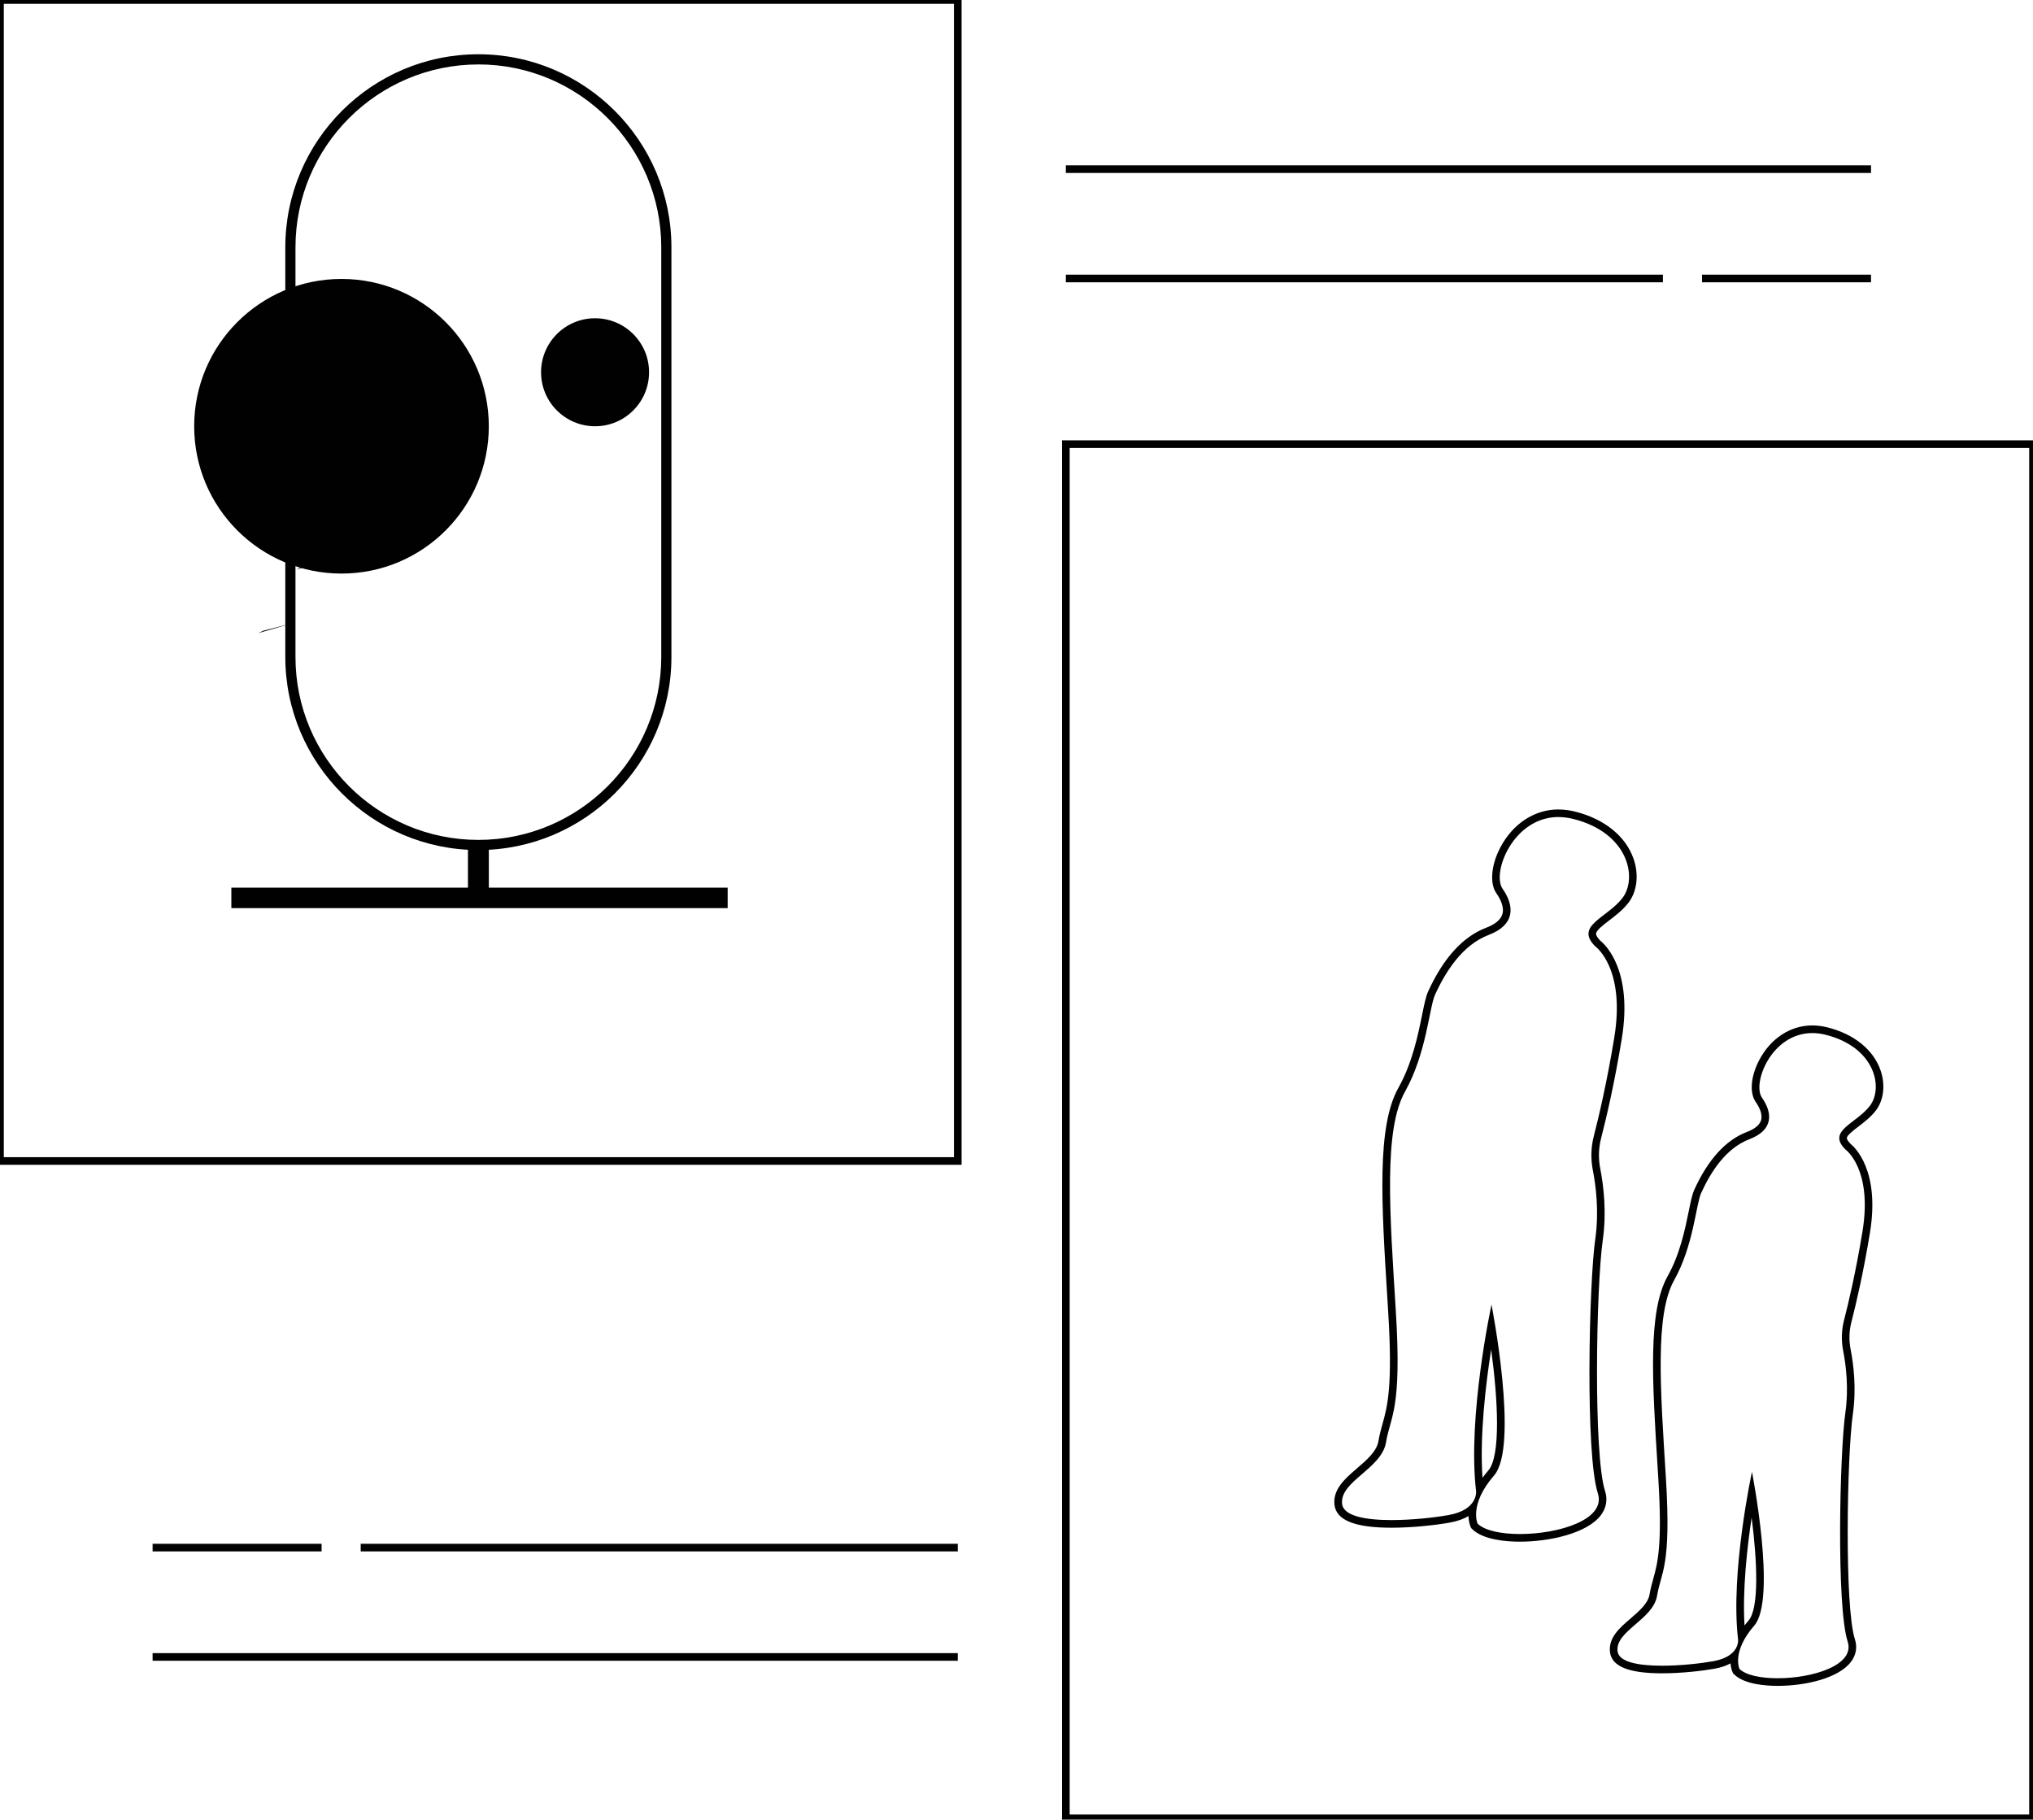
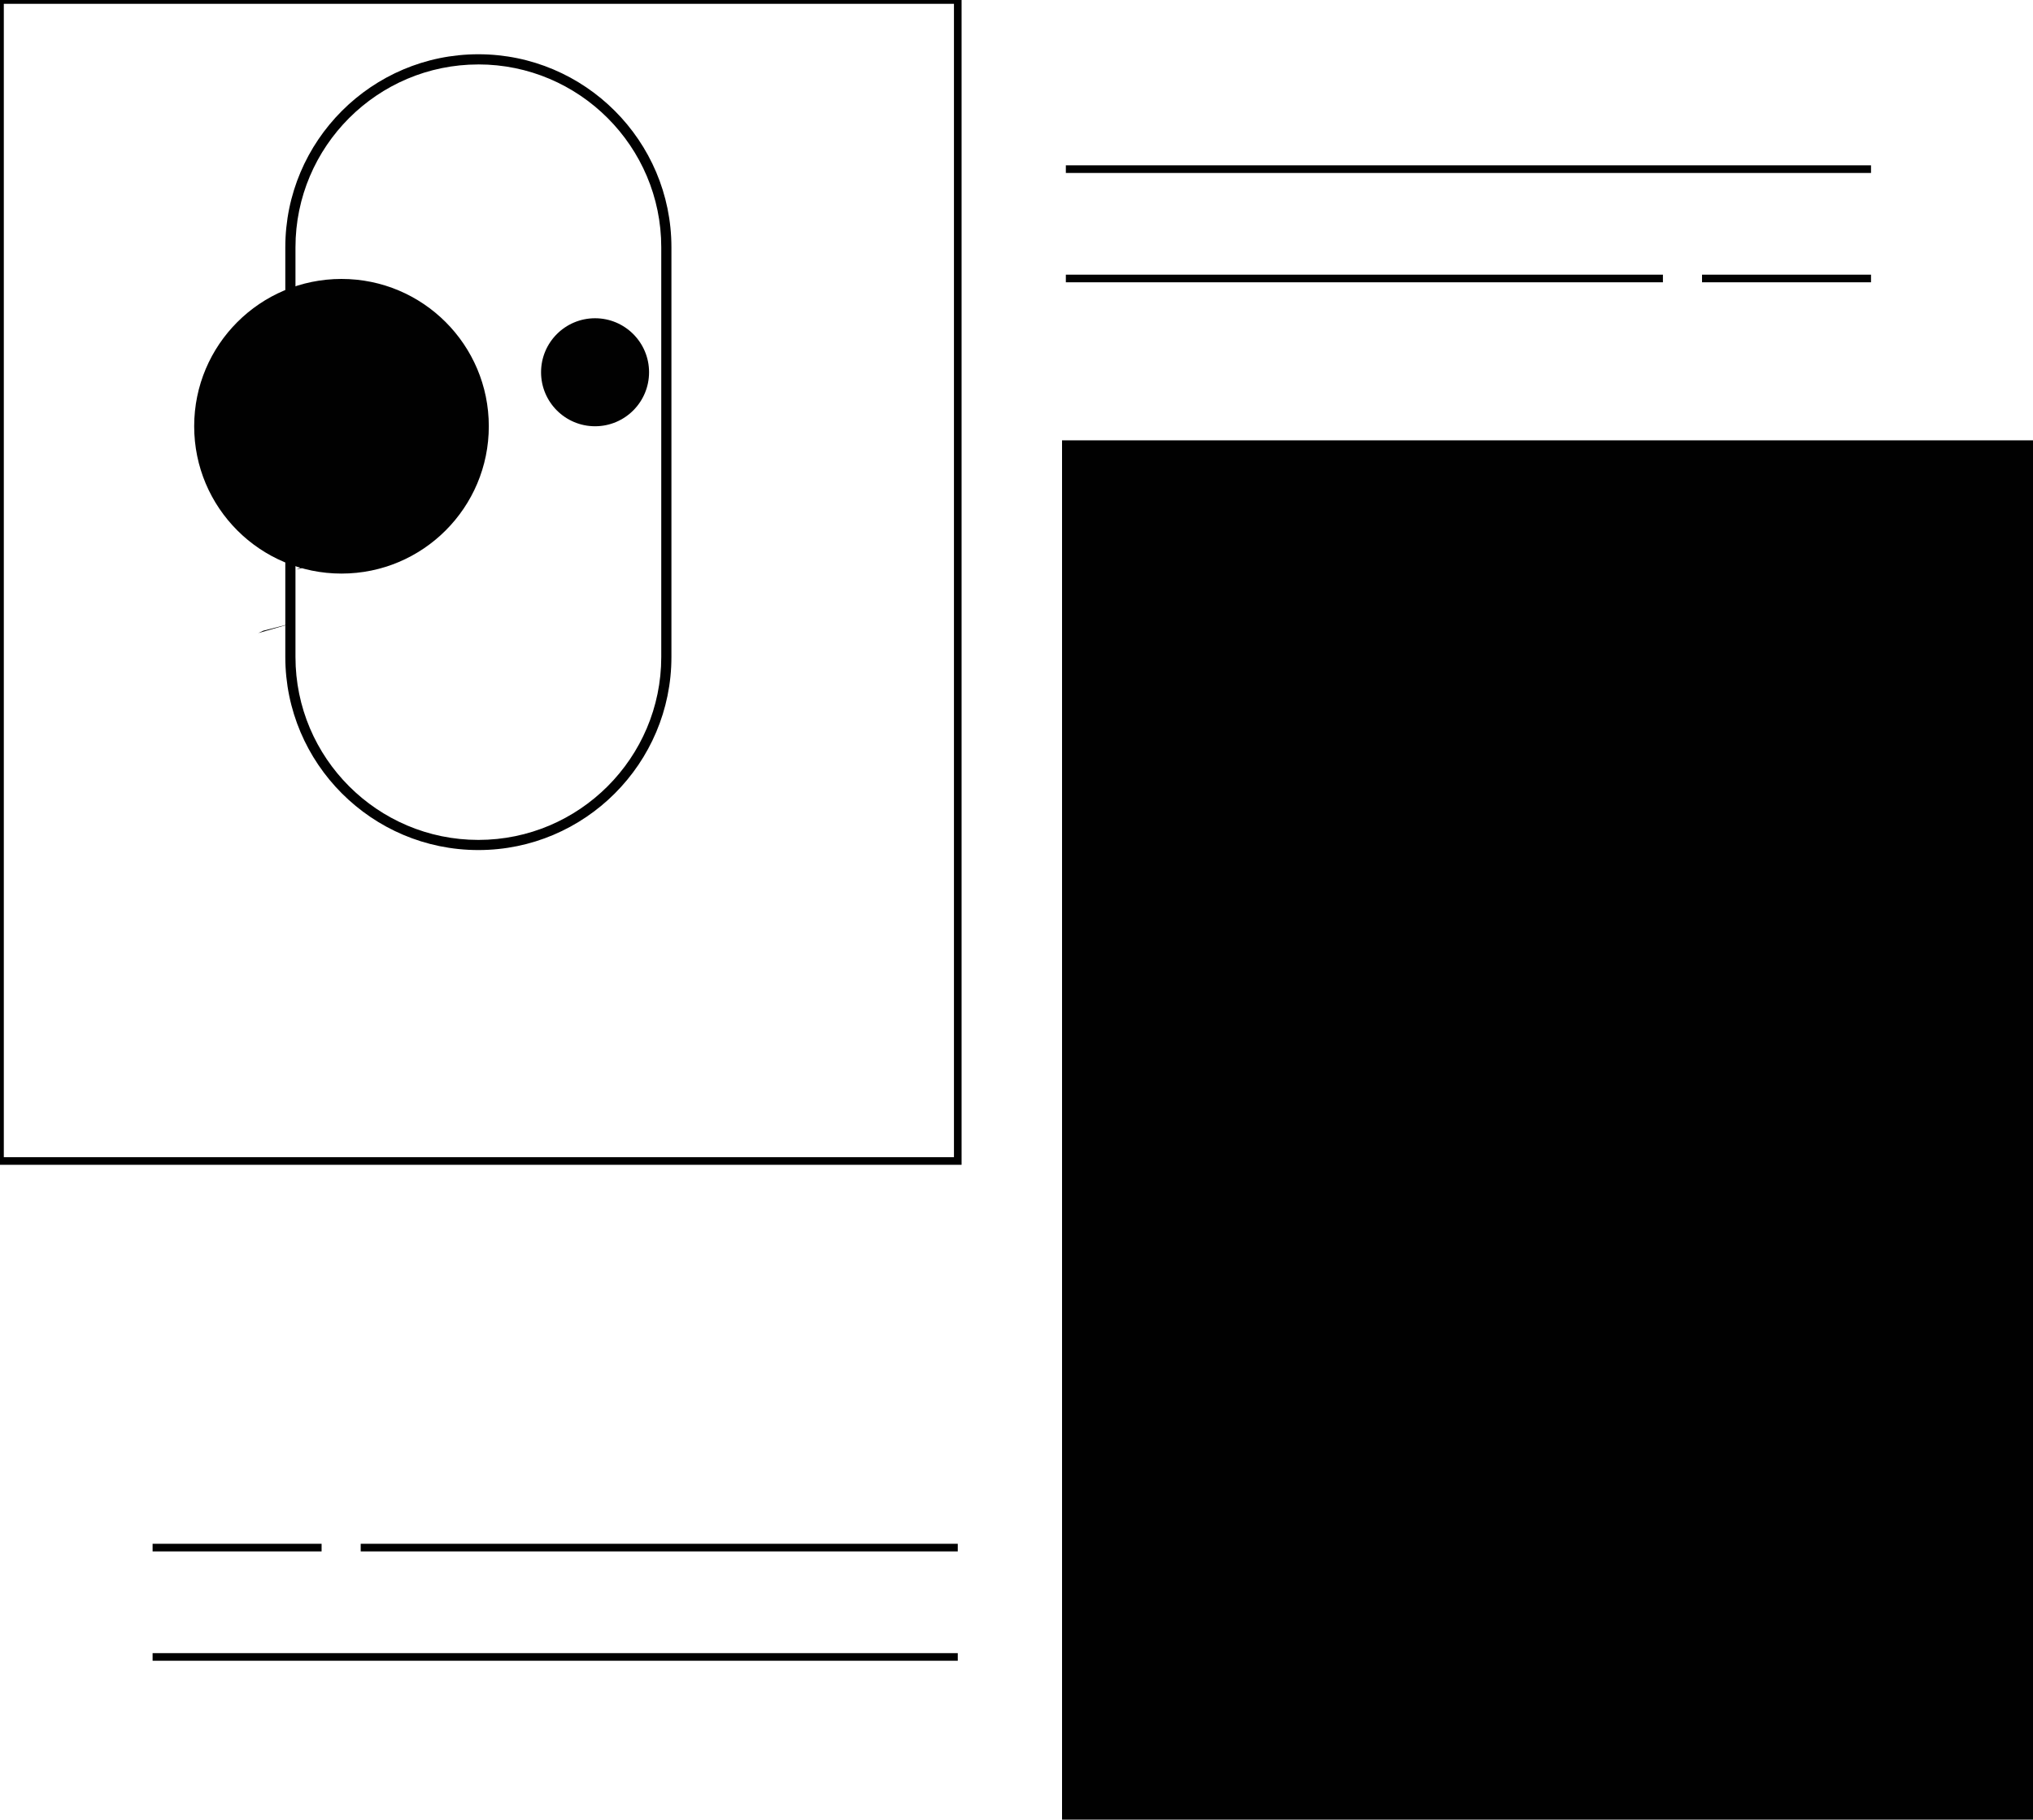
<svg xmlns="http://www.w3.org/2000/svg" id="Laag_1" data-name="Laag 1" viewBox="0 0 800 716">
  <defs>
    <style>      .cls-1 {        fill: #010101;      }    </style>
  </defs>
  <path class="cls-1" d="M713.13,406.5c1.66,0,3.4.21,5.24.67,19.58,4.9,22.85,20.94,17.41,28.01s-17.03,9.76-9.6,17.12c0,0,10.76,7.62,6.72,32.27-2.56,15.62-5.47,28-7.27,34.97-1.01,3.92-1.11,8.01-.33,11.99,1.1,5.61,2.24,14.71.87,24.31-2.24,15.69-3.59,76.2.9,90.1,3.02,9.36-13.88,14.44-27.57,14.44-6.64,0-12.53-1.2-15.02-3.69,0,0-3.14-6.72,5.83-17.03,8.96-10.31-.9-60.51-.9-60.51,0,0-8.6,39.66-5.46,66.04,0,0,.78,6.6-9.74,8.48-4.78.86-12.8,1.78-20.21,1.78-8.92,0-16.97-1.33-17.48-5.7-.94-8.01,13.98-12.41,15.55-21.83,1.57-9.42,5.65-11.33,3.47-46.41-2.18-35.08-4.35-64.19,3.26-77.78,7.62-13.6,8.58-29.81,10.61-34.27,3.86-8.48,9.79-17.68,19.04-21.21s9.25-10.06,4.9-16.32c-3.94-5.67,3.73-25.42,19.79-25.42M713.14,403.5v3-3h0c-8.6,0-16.41,5.11-20.89,13.67-3.34,6.39-3.87,12.85-1.36,16.46,1.36,1.96,2.83,4.79,2.09,7.2-.57,1.85-2.45,3.4-5.59,4.6-8.3,3.17-15.27,10.84-20.7,22.77-.8,1.76-1.35,4.47-2.12,8.22-1.46,7.2-3.47,17.05-8.38,25.82-7.74,13.82-6.05,40.9-3.9,75.2l.26,4.24c1.65,26.54-.29,33.5-2,39.64-.52,1.86-1.05,3.78-1.44,6.09-.59,3.54-4.08,6.54-7.46,9.45-4.32,3.71-8.78,7.55-8.11,13.23.66,5.62,7.35,8.35,20.46,8.35,7.79,0,16.05-.98,20.74-1.82,2.54-.46,4.59-1.19,6.23-2.09.15,1.92.65,3.12.79,3.43l.22.48.37.37c3.97,3.97,12.44,4.57,17.14,4.57,10.94,0,24.16-2.98,29.01-9.64,1.92-2.63,2.4-5.65,1.41-8.72-4.15-12.85-3.13-72.3-.78-88.75,1.41-9.89.29-19.22-.9-25.31-.7-3.6-.6-7.18.29-10.66,1.95-7.58,4.8-19.85,7.32-35.24,3.99-24.38-5.89-33.56-7.69-35.01-1.35-1.37-1.42-2.06-1.4-2.25.07-1.08,2.54-2.97,4.52-4.48,2.29-1.75,4.88-3.73,6.87-6.31,3.13-4.07,3.85-10.16,1.86-15.87-2.82-8.11-10.45-14.27-20.91-16.88-2.01-.5-4.02-.76-5.96-.76h0ZM686.48,639.62c-.83-13.86.98-30.32,2.8-42.47,2.2,17.03,3.03,35.66-1.23,40.55-.57.65-1.09,1.29-1.58,1.92h0Z" />
  <g>
    <circle class="cls-1" cx="134.38" cy="167.73" r="57.97" />
    <circle class="cls-1" cx="234.16" cy="146.48" r="21.25" />
-     <rect class="cls-1" x="184.14" y="332.49" width="8.22" height="18.2" />
-     <rect class="cls-1" x="91.04" y="349.29" width="195.3" height="8.05" />
  </g>
  <path class="cls-1" d="M613.27,321.51c1.84,0,3.78.23,5.82.74,21.76,5.44,25.39,23.27,19.34,31.13-6.04,7.86-18.92,10.84-10.67,19.02,0,0,11.95,8.47,7.47,35.86-2.84,17.36-6.08,31.11-8.07,38.87-1.12,4.36-1.23,8.9-.37,13.32,1.22,6.24,2.49,16.35.97,27.01-2.49,17.43-3.98,84.68,1,100.12,3.35,10.4-15.42,16.05-30.63,16.05-7.38,0-13.92-1.33-16.69-4.1,0,0-3.49-7.47,6.48-18.93,9.96-11.46-1-67.24-1-67.24,0,0-9.56,44.07-6.07,73.39,0,0,.87,7.33-10.83,9.42-5.31.95-14.22,1.97-22.46,1.97-9.91,0-18.85-1.48-19.43-6.34-1.05-8.9,15.53-13.79,17.28-24.26s6.28-12.59,3.86-51.58c-2.42-38.99-4.84-71.33,3.63-86.44,8.46-15.11,9.53-33.12,11.79-38.08,4.29-9.42,10.88-19.65,21.16-23.57,10.28-3.93,10.28-11.18,5.44-18.13-4.38-6.3,4.15-28.24,21.99-28.25M613.27,318.51v3-3h0c-9.44,0-18,5.62-22.91,15.02-3.6,6.88-4.21,14.09-1.54,17.94,1.55,2.24,3.23,5.49,2.36,8.29-.67,2.16-2.82,3.95-6.41,5.32-9.14,3.49-16.82,11.95-22.82,25.13-.87,1.92-1.48,4.92-2.33,9.07-1.63,8.02-3.86,19-9.35,28.79-8.55,15.27-6.67,45.32-4.3,83.37l.29,4.72c1.83,29.55-.33,37.32-2.24,44.16-.6,2.15-1.16,4.18-1.59,6.73-.67,4.05-4.6,7.43-8.4,10.7-4.73,4.07-9.62,8.27-8.9,14.41.71,6.05,8.04,8.99,22.41,8.99,8.64,0,17.79-1.09,22.99-2.02,3.06-.55,5.46-1.46,7.33-2.57.09,2.58.77,4.1.84,4.25l.22.48.37.37c4.33,4.33,13.64,4.98,18.81,4.98,11.69,0,26.67-3.31,31.97-10.58,2.06-2.83,2.59-6.08,1.52-9.39-4.62-14.31-3.5-80.47-.88-98.77,1.56-10.94.32-21.27-.99-28.01-.79-4.05-.68-8.08.33-12,2.17-8.42,5.33-22.05,8.13-39.13,4.42-27.04-6.55-37.09-8.44-38.6-1.1-1.12-1.71-2.12-1.67-2.76.09-1.35,2.78-3.41,5.16-5.22,2.52-1.93,5.38-4.11,7.57-6.95,3.42-4.44,4.19-11.08,2.01-17.32-3.1-8.91-11.49-15.67-23-18.55-2.21-.55-4.41-.83-6.54-.83h0ZM583.37,581.49c-1.12-16.49,1.23-36.53,3.41-50.47,2.67,19.59,3.85,41.89-1.13,47.63-.84.97-1.6,1.92-2.28,2.84h0Z" />
  <path class="cls-1" d="M188.24,334.49c-41.89,0-75.97-34.08-75.97-75.97V97.32c0-41.89,34.08-75.97,75.97-75.97s75.97,34.08,75.97,75.97v161.2c0,41.89-34.08,75.97-75.97,75.97ZM188.24,25.36c-39.68,0-71.97,32.28-71.97,71.97v161.2c0,39.68,32.29,71.97,71.97,71.97s71.97-32.29,71.97-71.97V97.32c0-39.68-32.28-71.97-71.97-71.97Z" />
  <polyline class="cls-1" points="129.54 220.41 129.39 220.42 118.61 223.18 116.6 224.13" />
  <polyline class="cls-1" points="114.54 245.41 114.39 245.42 103.61 248.18 101.6 249.13" />
  <rect class="cls-1" x="141.94" y="607.47" width="234.95" height="3" />
  <rect class="cls-1" x="60.05" y="650.5" width="316.84" height="3" />
  <rect class="cls-1" x="60.05" y="607.47" width="66.5" height="3" />
  <path class="cls-1" d="M378.39,458.34H-1.5V-1.5h379.89v459.84ZM1.5,455.34h373.89V1.5H1.5v453.84Z" />
-   <path class="cls-1" d="M801.5,717h-383.58V173.27h383.58v543.73ZM420.92,714h377.58V176.27h-377.58v537.73Z" />
+   <path class="cls-1" d="M801.5,717h-383.58V173.27h383.58v543.73Zh377.58V176.27h-377.58v537.73Z" />
  <rect class="cls-1" x="419.42" y="108.08" width="234.95" height="3" />
  <rect class="cls-1" x="419.42" y="65.06" width="316.84" height="3" />
  <rect class="cls-1" x="669.76" y="108.08" width="66.5" height="3" />
</svg>